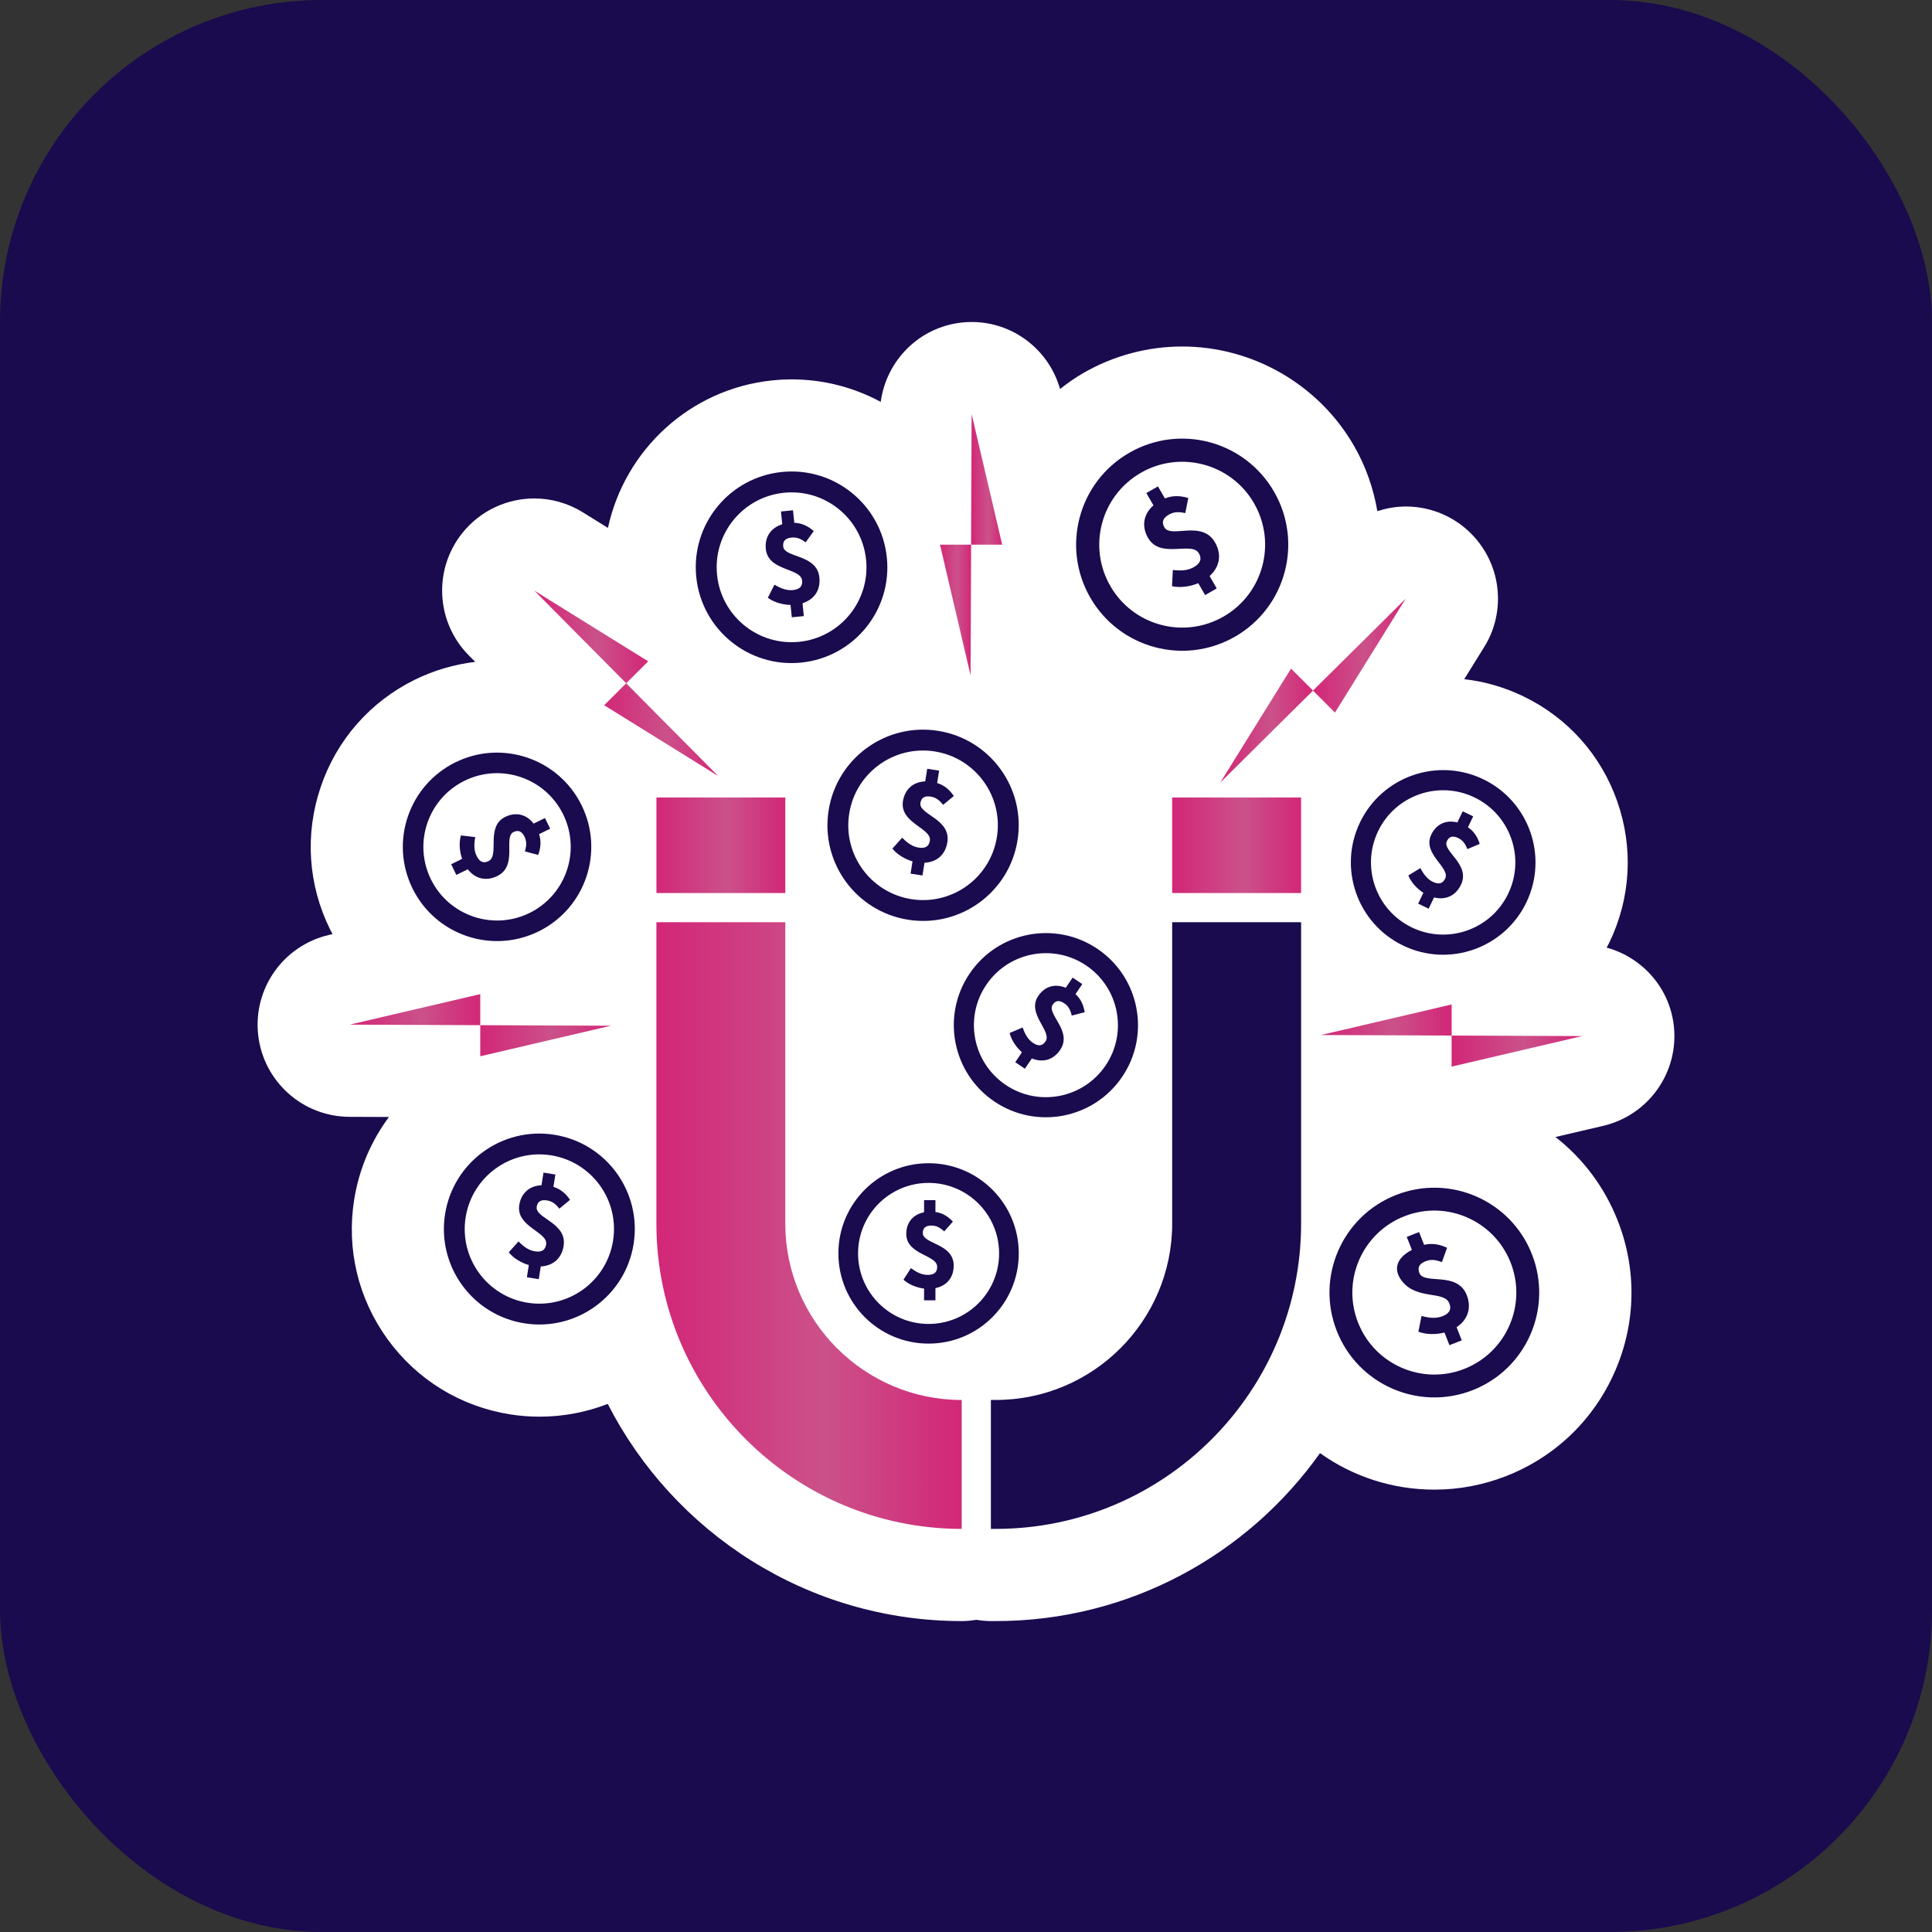
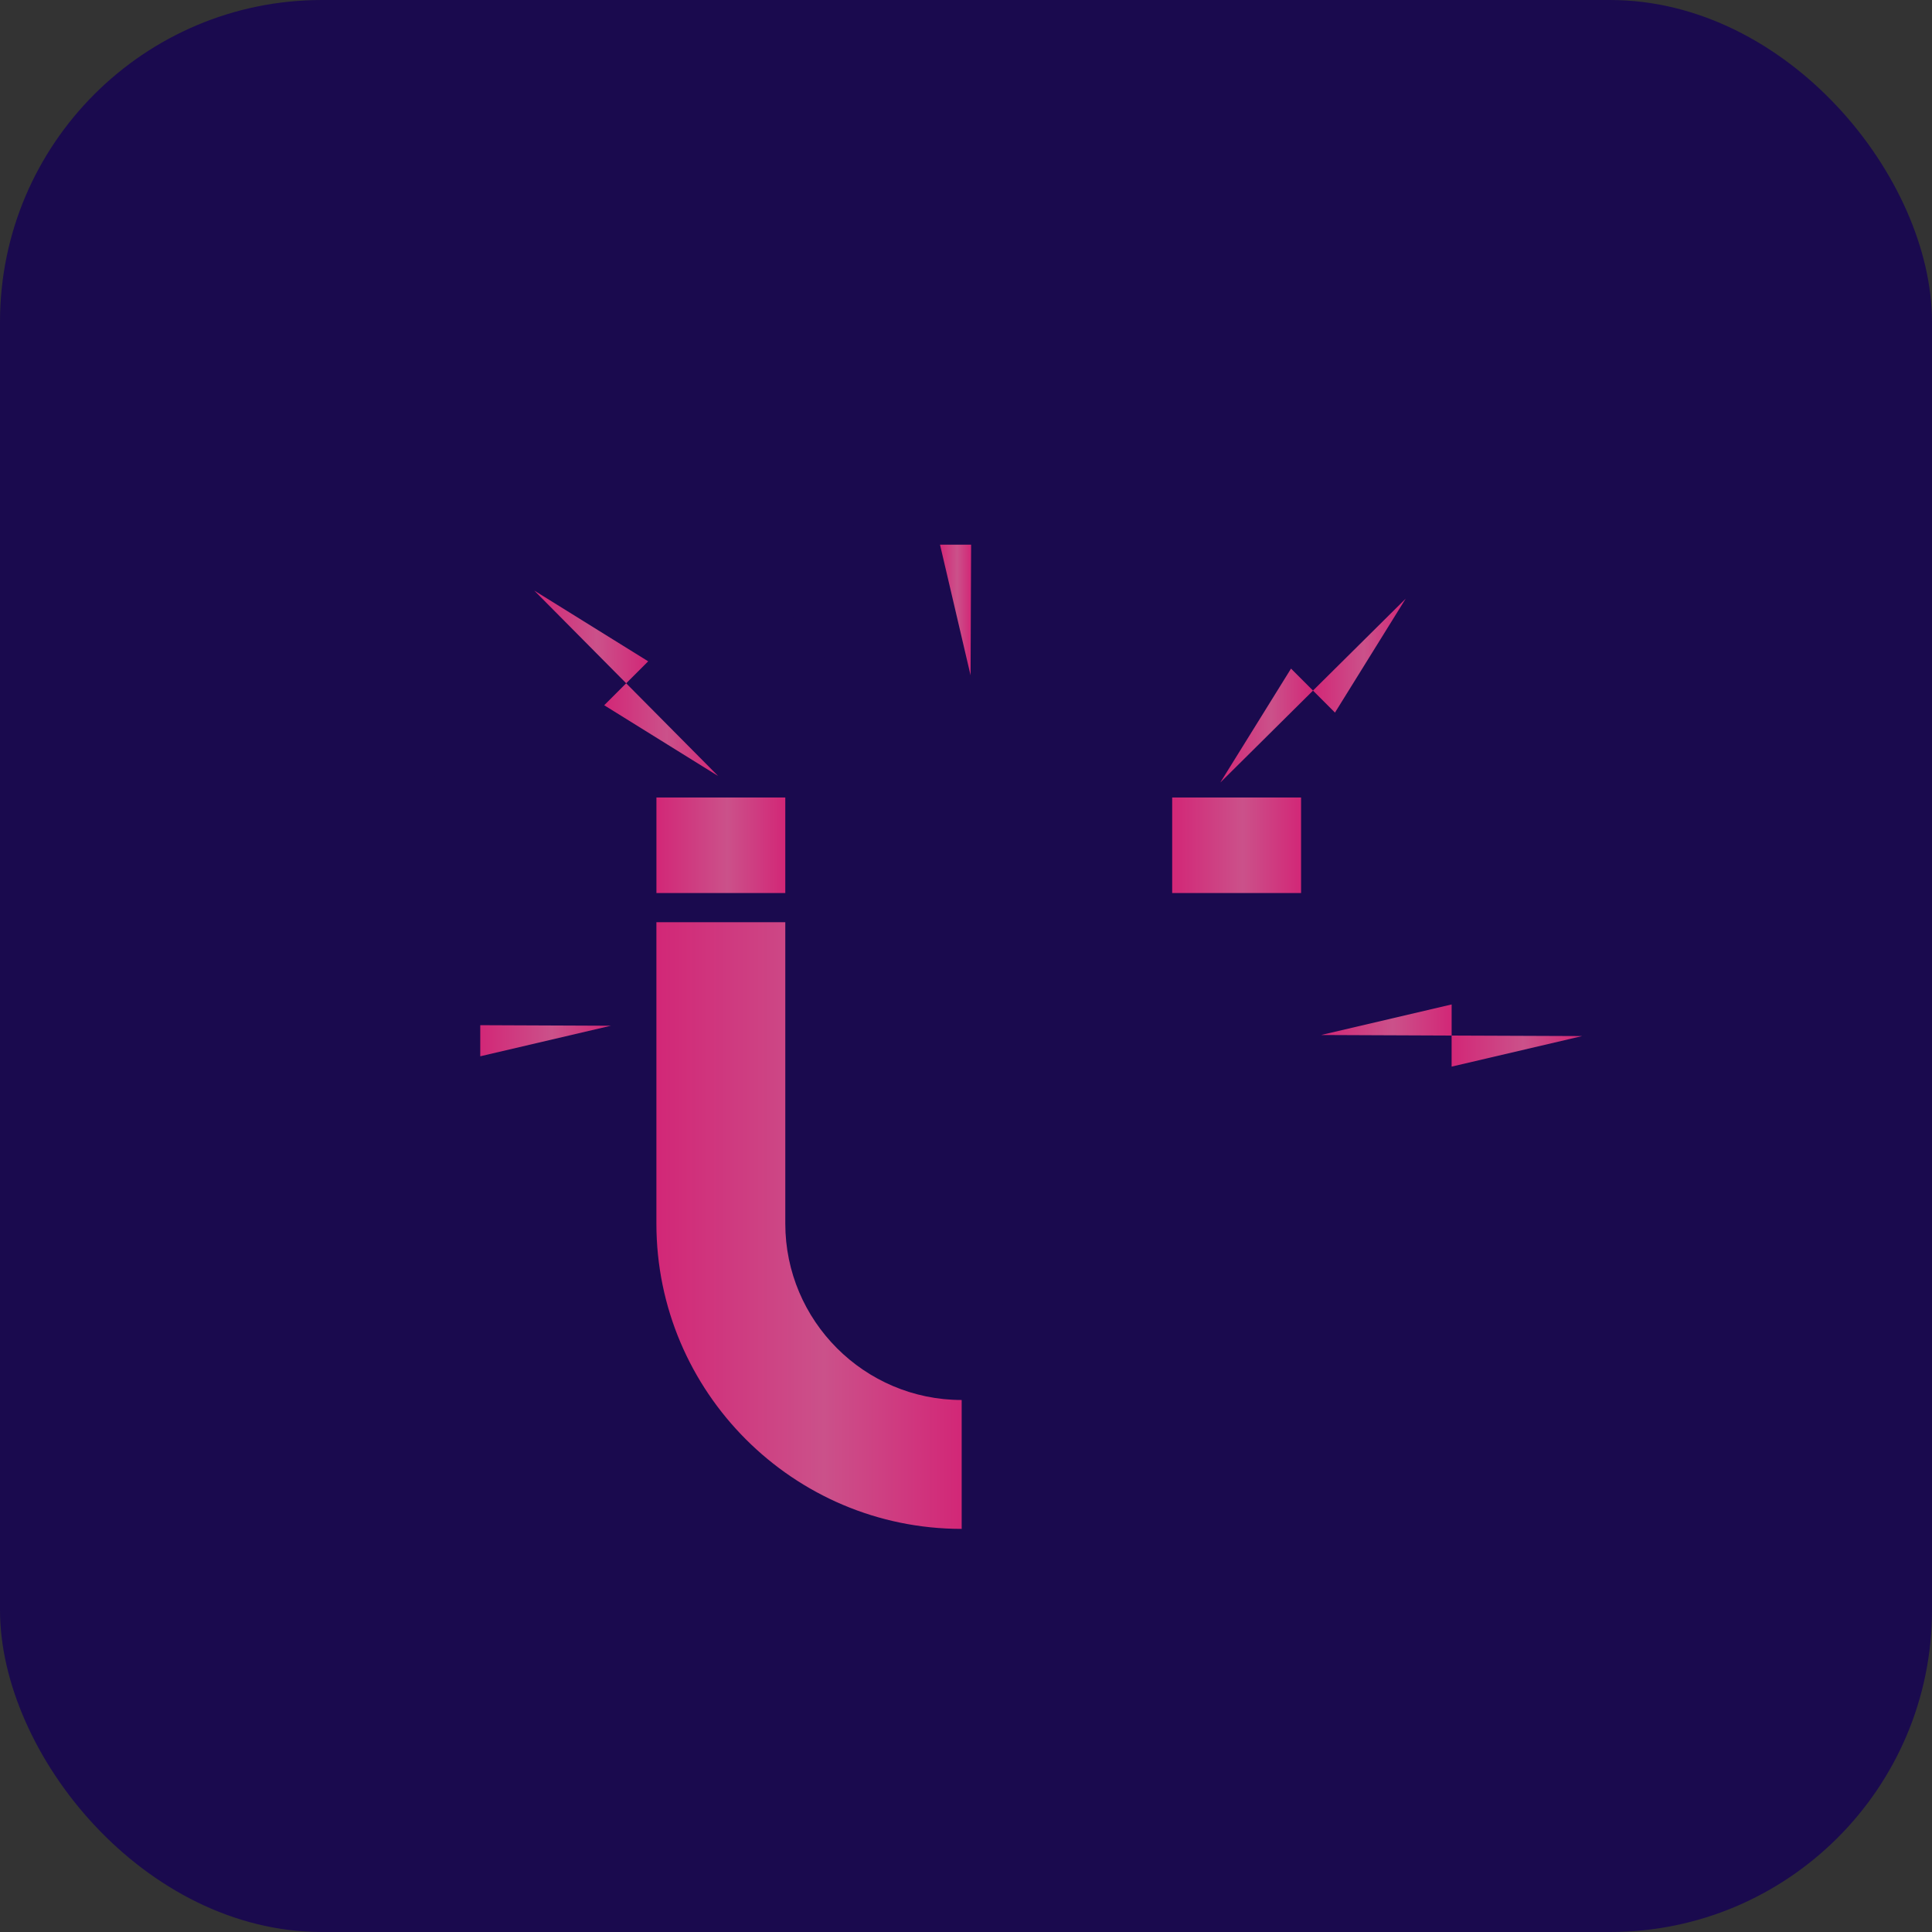
<svg xmlns="http://www.w3.org/2000/svg" width="60" height="60" viewBox="0 0 60 60" fill="none">
  <rect x="0" y="0" width="60" height="60" fill="#333333" stroke="none" />
  <rect width="60" height="60" rx="10" fill="#1A0A4E" />
-   <path d="M51.982 31.854C51.847 30.669 50.998 29.733 49.896 29.429C49.924 29.377 49.953 29.325 49.979 29.272C50.644 27.894 50.732 26.34 50.228 24.895C49.724 23.451 48.687 22.289 47.309 21.625C46.724 21.343 46.108 21.164 45.473 21.093L46.049 20.165C46.347 19.713 46.521 19.173 46.521 18.591C46.521 17.021 45.256 15.746 43.688 15.73C43.679 15.73 43.669 15.73 43.659 15.73C43.642 15.73 43.626 15.73 43.609 15.731C43.317 15.736 43.039 15.789 42.775 15.875C42.656 15.179 42.422 14.492 42.05 13.845C40.954 11.943 38.909 10.761 36.713 10.761C35.639 10.761 34.578 11.046 33.645 11.584C33.386 11.732 33.149 11.902 32.921 12.081C32.57 10.847 31.448 10 30.18 10C30.073 10 29.965 10.006 29.856 10.018C28.539 10.167 27.525 11.198 27.352 12.48C26.528 12.037 25.587 11.782 24.588 11.782C24.39 11.782 24.189 11.793 23.992 11.813C21.414 12.076 19.399 13.989 18.88 16.395L18.101 15.911C17.633 15.621 17.111 15.48 16.594 15.48C15.748 15.48 14.915 15.855 14.354 16.559C13.45 17.694 13.539 19.326 14.561 20.356L14.758 20.555C14.108 20.633 13.469 20.82 12.881 21.11C11.495 21.793 10.457 22.976 9.96 24.439C9.463 25.903 9.565 27.472 10.248 28.859C10.274 28.91 10.302 28.959 10.329 29.009L10.21 29.037C8.797 29.367 7.855 30.704 8.018 32.145C8.182 33.587 9.399 34.678 10.85 34.684L12.079 34.689C11.534 35.424 11.152 36.294 10.999 37.257C10.755 38.794 11.124 40.334 12.038 41.593C12.952 42.852 14.302 43.68 15.839 43.924C16.142 43.972 16.45 43.996 16.756 43.996C17.502 43.996 18.216 43.855 18.874 43.6C20.919 47.598 25.078 50.344 29.869 50.344C30.023 50.344 30.174 50.328 30.322 50.305C30.47 50.328 30.62 50.344 30.775 50.344H30.926C35.078 50.344 38.755 48.281 40.994 45.128C42.005 45.85 43.236 46.262 44.548 46.262C45.317 46.262 46.071 46.118 46.79 45.835C48.31 45.236 49.505 44.08 50.157 42.582C50.808 41.083 50.837 39.421 50.237 37.901C49.824 36.851 49.149 35.969 48.306 35.311L49.79 34.964C51.203 34.632 52.145 33.296 51.982 31.854Z" fill="white" />
  <path d="M30.924 47.481H30.773V43.477H30.924C33.945 43.477 36.403 41.02 36.403 37.999V28.64H40.407V37.999C40.406 43.228 36.153 47.481 30.924 47.481Z" fill="#1A0A4E" />
  <path d="M24.388 38V28.64H20.385V38C20.385 43.228 24.638 47.481 29.866 47.481V43.478C26.846 43.478 24.388 41.02 24.388 38Z" fill="url(#paint0_linear_1_120)" />
  <path d="M40.406 24.767H36.403V27.734H40.406V24.767Z" fill="url(#paint1_linear_1_120)" />
  <path d="M24.388 24.767H20.386V27.734H24.388V24.767Z" fill="url(#paint2_linear_1_120)" />
-   <path d="M30.175 12.86L30.158 16.916H31.124L30.175 12.86Z" fill="url(#paint3_linear_1_120)" />
  <path d="M30.159 16.916H29.193L30.142 20.972L30.159 16.916Z" fill="url(#paint4_linear_1_120)" />
  <path d="M43.656 18.591L40.776 21.447L41.459 22.13L43.656 18.591Z" fill="url(#paint5_linear_1_120)" />
  <path d="M37.897 24.303L40.777 21.447L40.094 20.764L37.897 24.303Z" fill="url(#paint6_linear_1_120)" />
  <path d="M20.13 20.538L16.591 18.34L19.447 21.22L20.13 20.538Z" fill="url(#paint7_linear_1_120)" />
  <path d="M22.303 24.1L19.446 21.22L18.764 21.902L22.303 24.1Z" fill="url(#paint8_linear_1_120)" />
-   <path d="M14.915 30.873L10.859 31.821L14.915 31.838V30.873Z" fill="url(#paint9_linear_1_120)" />
  <path d="M18.971 31.855L14.915 31.838V32.804L18.971 31.855Z" fill="url(#paint10_linear_1_120)" />
  <path d="M49.137 32.176L45.081 32.16L45.081 33.125L49.137 32.176Z" fill="url(#paint11_linear_1_120)" />
  <path d="M45.082 31.194L41.026 32.143L45.082 32.16V31.194Z" fill="url(#paint12_linear_1_120)" />
  <path d="M28.838 36.125C27.291 36.125 26.037 37.379 26.037 38.926C26.037 40.473 27.291 41.727 28.838 41.727C30.385 41.727 31.639 40.473 31.639 38.926C31.639 37.379 30.385 36.125 28.838 36.125ZM28.838 41.116C27.629 41.116 26.648 40.135 26.648 38.926C26.648 37.717 27.629 36.736 28.838 36.736C30.048 36.736 31.028 37.717 31.028 38.926C31.028 40.136 30.048 41.116 28.838 41.116Z" fill="#1A0A4E" />
  <path d="M28.658 38.294C28.658 38.13 28.752 38.061 28.927 38.061C29.08 38.061 29.192 38.123 29.323 38.243L29.593 37.938C29.451 37.788 29.284 37.672 29.051 37.639V37.272H28.698V37.648C28.357 37.716 28.145 37.964 28.145 38.32C28.145 38.974 29.105 38.968 29.105 39.342C29.105 39.51 29.014 39.593 28.811 39.593C28.636 39.593 28.477 39.52 28.29 39.382L28.058 39.742C28.229 39.898 28.484 39.993 28.698 40.018V40.382H29.051V40.004C29.425 39.924 29.618 39.654 29.618 39.305C29.618 38.611 28.658 38.64 28.658 38.294Z" fill="#1A0A4E" />
  <path d="M34.087 29.471C32.78 28.585 31.002 28.925 30.115 30.232C29.228 31.539 29.569 33.318 30.876 34.205C32.183 35.091 33.962 34.751 34.849 33.443C35.735 32.137 35.394 30.358 34.087 29.471ZM34.333 33.093C33.639 34.115 32.249 34.382 31.227 33.689C30.205 32.995 29.938 31.605 30.631 30.582C31.325 29.56 32.715 29.294 33.737 29.987C34.759 30.681 35.026 32.072 34.333 33.093Z" fill="#1A0A4E" />
  <path d="M33.611 30.563L33.312 30.36L33.097 30.677C32.769 30.539 32.449 30.628 32.245 30.929C31.869 31.482 32.685 32.026 32.47 32.342C32.374 32.484 32.249 32.502 32.078 32.386C31.93 32.286 31.837 32.133 31.759 31.909L31.355 32.08C31.41 32.31 31.572 32.536 31.738 32.68L31.53 32.988L31.828 33.19L32.045 32.871C32.407 33.018 32.724 32.901 32.924 32.606C33.322 32.019 32.495 31.493 32.692 31.201C32.786 31.062 32.905 31.058 33.053 31.159C33.182 31.246 33.242 31.363 33.284 31.539L33.686 31.436C33.652 31.228 33.577 31.034 33.4 30.873L33.611 30.563Z" fill="#1A0A4E" />
  <path d="M43.351 37.113C41.678 37.772 40.856 39.663 41.516 41.336C42.175 43.009 44.066 43.83 45.739 43.171C47.412 42.512 48.233 40.621 47.574 38.948C46.915 37.275 45.024 36.453 43.351 37.113ZM45.478 42.511C44.17 43.026 42.692 42.383 42.176 41.075C41.661 39.767 42.303 38.289 43.611 37.773C44.919 37.258 46.398 37.9 46.913 39.208C47.429 40.516 46.787 41.995 45.478 42.511Z" fill="#1A0A4E" />
  <path d="M44.081 39.535C44.012 39.358 44.084 39.243 44.273 39.169C44.438 39.103 44.586 39.122 44.779 39.197L44.94 38.751C44.722 38.651 44.492 38.596 44.227 38.659L44.07 38.262L43.688 38.413L43.848 38.818C43.426 39.029 43.225 39.379 43.537 39.782C44.003 40.383 44.851 40.072 45.011 40.478C45.082 40.659 45.019 40.788 44.8 40.875C44.611 40.949 44.407 40.939 44.147 40.868L44.049 41.357C44.3 41.453 44.616 41.447 44.859 41.383L45.014 41.776L45.396 41.626L45.235 41.217C45.605 40.971 45.699 40.597 45.551 40.22C45.254 39.468 44.228 39.909 44.081 39.535Z" fill="#1A0A4E" />
  <path d="M17.215 35.241C15.598 34.984 14.079 36.087 13.822 37.704C13.566 39.321 14.668 40.84 16.285 41.097C17.901 41.353 19.42 40.251 19.677 38.634C19.934 37.017 18.832 35.498 17.215 35.241ZM19.039 38.532C18.838 39.796 17.651 40.658 16.386 40.458C15.122 40.257 14.26 39.069 14.461 37.805C14.662 36.541 15.849 35.678 17.113 35.879C18.378 36.081 19.24 37.268 19.039 38.532Z" fill="#1A0A4E" />
  <path d="M16.987 37.28C17.147 37.305 17.254 37.388 17.371 37.536L17.704 37.261C17.58 37.082 17.425 36.933 17.187 36.859L17.248 36.475L16.879 36.417L16.817 36.809C16.448 36.824 16.186 37.048 16.127 37.42C16.018 38.104 17.023 38.256 16.961 38.647C16.933 38.823 16.824 38.895 16.612 38.861C16.429 38.832 16.274 38.729 16.103 38.554L15.8 38.892C15.953 39.084 16.203 39.224 16.423 39.287L16.363 39.667L16.732 39.726L16.794 39.331C17.199 39.309 17.445 39.06 17.503 38.695C17.619 37.969 16.611 37.84 16.668 37.479C16.695 37.307 16.804 37.251 16.987 37.28Z" fill="#1A0A4E" />
  <path d="M25.734 25.164C25.476 26.784 26.581 28.306 28.201 28.563C29.821 28.82 31.343 27.716 31.6 26.096C31.858 24.476 30.753 22.954 29.133 22.697C27.512 22.44 25.991 23.545 25.734 25.164ZM29.031 23.337C30.297 23.538 31.162 24.728 30.96 25.994C30.759 27.261 29.569 28.125 28.302 27.924C27.035 27.722 26.172 26.533 26.373 25.266C26.574 24 27.764 23.135 29.031 23.337Z" fill="#1A0A4E" />
  <path d="M28.339 26.75L28.279 27.131L28.648 27.189L28.711 26.794C29.116 26.772 29.363 26.522 29.421 26.157C29.537 25.429 28.527 25.3 28.584 24.938C28.612 24.766 28.721 24.71 28.904 24.739C29.065 24.765 29.172 24.848 29.289 24.995L29.622 24.721C29.498 24.541 29.343 24.391 29.104 24.318L29.165 23.933L28.796 23.875L28.733 24.267C28.363 24.282 28.102 24.506 28.042 24.88C27.933 25.565 28.94 25.717 28.878 26.109C28.849 26.284 28.74 26.357 28.528 26.323C28.345 26.294 28.19 26.191 28.018 26.015L27.714 26.354C27.868 26.547 28.119 26.688 28.339 26.75Z" fill="#1A0A4E" />
  <path d="M38.358 19.77C39.934 18.862 40.476 16.848 39.568 15.272C38.66 13.695 36.646 13.154 35.07 14.062C33.493 14.97 32.952 16.983 33.86 18.56C34.768 20.136 36.782 20.678 38.358 19.77ZM35.429 14.684C36.661 13.975 38.236 14.398 38.946 15.63C39.655 16.863 39.232 18.438 38 19.147C36.767 19.857 35.192 19.433 34.483 18.201C33.772 16.969 34.196 15.394 35.429 14.684Z" fill="#1A0A4E" />
  <path d="M35.653 16.704C36.037 17.371 37.011 16.8 37.231 17.182C37.33 17.353 37.285 17.492 37.078 17.611C36.901 17.714 36.695 17.733 36.424 17.701L36.398 18.205C36.665 18.264 36.979 18.211 37.213 18.111L37.426 18.481L37.786 18.274L37.565 17.889C37.899 17.588 37.938 17.2 37.733 16.844C37.325 16.137 36.364 16.729 36.161 16.378C36.065 16.21 36.121 16.085 36.299 15.983C36.454 15.893 36.605 15.889 36.809 15.935L36.904 15.466C36.672 15.397 36.433 15.377 36.177 15.479L35.961 15.105L35.601 15.312L35.821 15.694C35.513 15.965 35.444 16.341 35.653 16.704Z" fill="#1A0A4E" />
  <path d="M24.885 20.577C26.519 20.41 27.709 18.95 27.542 17.316C27.375 15.681 25.915 14.491 24.28 14.658C22.646 14.825 21.456 16.285 21.623 17.92C21.79 19.554 23.25 20.744 24.885 20.577ZM24.347 15.303C25.625 15.173 26.766 16.103 26.897 17.381C27.028 18.659 26.097 19.801 24.819 19.932C23.541 20.062 22.399 19.132 22.269 17.854C22.138 16.576 23.069 15.434 24.347 15.303Z" fill="#1A0A4E" />
  <path d="M24.91 18.028C24.927 18.205 24.84 18.303 24.625 18.325C24.441 18.344 24.264 18.284 24.052 18.158L23.845 18.564C24.043 18.711 24.322 18.783 24.551 18.787L24.59 19.171L24.963 19.133L24.923 18.734C25.31 18.609 25.485 18.303 25.447 17.935C25.372 17.201 24.36 17.335 24.323 16.97C24.306 16.796 24.398 16.714 24.582 16.695C24.744 16.678 24.869 16.731 25.02 16.844L25.272 16.492C25.106 16.35 24.917 16.245 24.667 16.235L24.627 15.847L24.254 15.885L24.294 16.281C23.941 16.391 23.745 16.675 23.783 17.052C23.855 17.743 24.869 17.632 24.91 18.028Z" fill="#1A0A4E" />
  <path d="M16.73 28.924C18.179 28.21 18.775 26.456 18.061 25.006C17.346 23.557 15.593 22.961 14.143 23.675C12.693 24.39 12.098 26.143 12.812 27.593C13.526 29.043 15.28 29.639 16.73 28.924ZM14.425 24.248C15.558 23.689 16.93 24.155 17.488 25.288C18.047 26.422 17.581 27.793 16.448 28.352C15.315 28.91 13.943 28.444 13.384 27.311C12.826 26.178 13.292 24.806 14.425 24.248Z" fill="#1A0A4E" />
-   <path d="M14.172 27.171L14.527 26.997C14.774 27.311 15.116 27.367 15.443 27.206C16.093 26.886 15.623 26 15.947 25.84C16.101 25.764 16.208 25.821 16.289 25.984C16.36 26.128 16.354 26.261 16.302 26.44L16.713 26.551C16.787 26.349 16.818 26.139 16.742 25.905L17.086 25.736L16.924 25.405L16.572 25.578C16.35 25.289 16.021 25.206 15.687 25.371C15.074 25.673 15.524 26.569 15.173 26.742C15.016 26.819 14.895 26.772 14.802 26.582C14.721 26.418 14.715 26.235 14.759 25.997L14.314 25.945C14.246 26.178 14.276 26.46 14.351 26.673L14.011 26.84L14.172 27.171Z" fill="#1A0A4E" />
  <path d="M42.237 25.538C41.55 26.964 42.148 28.677 43.574 29.365C45 30.053 46.713 29.454 47.401 28.029C48.089 26.602 47.49 24.889 46.065 24.201C44.639 23.514 42.925 24.112 42.237 25.538ZM45.792 24.765C46.907 25.303 47.375 26.642 46.837 27.757C46.299 28.872 44.96 29.34 43.845 28.802C42.73 28.264 42.262 26.924 42.8 25.809C43.338 24.695 44.678 24.227 45.792 24.765Z" fill="#1A0A4E" />
  <path d="M44.204 27.727L44.042 28.063L44.368 28.22L44.536 27.871C44.917 27.964 45.214 27.802 45.37 27.48C45.679 26.839 44.781 26.439 44.934 26.121C45.008 25.97 45.125 25.948 45.286 26.026C45.427 26.094 45.503 26.201 45.57 26.37L45.954 26.208C45.89 26.007 45.788 25.826 45.588 25.692L45.751 25.353L45.426 25.196L45.259 25.542C44.913 25.454 44.609 25.588 44.45 25.917C44.159 26.52 45.047 26.94 44.881 27.285C44.806 27.44 44.685 27.476 44.498 27.386C44.337 27.308 44.222 27.17 44.112 26.96L43.737 27.188C43.825 27.408 44.018 27.609 44.204 27.727Z" fill="#1A0A4E" />
  <defs>
    <linearGradient id="paint0_linear_1_120" x1="20.385" y1="38.061" x2="29.866" y2="38.061" gradientUnits="userSpaceOnUse">
      <stop stop-color="#D22777" />
      <stop offset="0.55" stop-color="#CB518A" />
      <stop offset="1" stop-color="#D22777" />
    </linearGradient>
    <linearGradient id="paint1_linear_1_120" x1="36.403" y1="26.25" x2="40.406" y2="26.25" gradientUnits="userSpaceOnUse">
      <stop stop-color="#D22777" />
      <stop offset="0.55" stop-color="#CB518A" />
      <stop offset="1" stop-color="#D22777" />
    </linearGradient>
    <linearGradient id="paint2_linear_1_120" x1="20.386" y1="26.25" x2="24.388" y2="26.25" gradientUnits="userSpaceOnUse">
      <stop stop-color="#D22777" />
      <stop offset="0.55" stop-color="#CB518A" />
      <stop offset="1" stop-color="#D22777" />
    </linearGradient>
    <linearGradient id="paint3_linear_1_120" x1="30.158" y1="14.888" x2="31.124" y2="14.888" gradientUnits="userSpaceOnUse">
      <stop stop-color="#D22777" />
      <stop offset="0.55" stop-color="#CB518A" />
      <stop offset="1" stop-color="#D22777" />
    </linearGradient>
    <linearGradient id="paint4_linear_1_120" x1="29.193" y1="18.944" x2="30.159" y2="18.944" gradientUnits="userSpaceOnUse">
      <stop stop-color="#D22777" />
      <stop offset="0.55" stop-color="#CB518A" />
      <stop offset="1" stop-color="#D22777" />
    </linearGradient>
    <linearGradient id="paint5_linear_1_120" x1="40.776" y1="20.36" x2="43.656" y2="20.36" gradientUnits="userSpaceOnUse">
      <stop stop-color="#D22777" />
      <stop offset="0.55" stop-color="#CB518A" />
      <stop offset="1" stop-color="#D22777" />
    </linearGradient>
    <linearGradient id="paint6_linear_1_120" x1="37.897" y1="22.534" x2="40.777" y2="22.534" gradientUnits="userSpaceOnUse">
      <stop stop-color="#D22777" />
      <stop offset="0.55" stop-color="#CB518A" />
      <stop offset="1" stop-color="#D22777" />
    </linearGradient>
    <linearGradient id="paint7_linear_1_120" x1="16.591" y1="19.78" x2="20.13" y2="19.78" gradientUnits="userSpaceOnUse">
      <stop stop-color="#D22777" />
      <stop offset="0.55" stop-color="#CB518A" />
      <stop offset="1" stop-color="#D22777" />
    </linearGradient>
    <linearGradient id="paint8_linear_1_120" x1="18.764" y1="22.66" x2="22.303" y2="22.66" gradientUnits="userSpaceOnUse">
      <stop stop-color="#D22777" />
      <stop offset="0.55" stop-color="#CB518A" />
      <stop offset="1" stop-color="#D22777" />
    </linearGradient>
    <linearGradient id="paint9_linear_1_120" x1="10.859" y1="31.355" x2="14.915" y2="31.355" gradientUnits="userSpaceOnUse">
      <stop stop-color="#D22777" />
      <stop offset="0.55" stop-color="#CB518A" />
      <stop offset="1" stop-color="#D22777" />
    </linearGradient>
    <linearGradient id="paint10_linear_1_120" x1="14.915" y1="32.321" x2="18.971" y2="32.321" gradientUnits="userSpaceOnUse">
      <stop stop-color="#D22777" />
      <stop offset="0.55" stop-color="#CB518A" />
      <stop offset="1" stop-color="#D22777" />
    </linearGradient>
    <linearGradient id="paint11_linear_1_120" x1="45.081" y1="32.642" x2="49.137" y2="32.642" gradientUnits="userSpaceOnUse">
      <stop stop-color="#D22777" />
      <stop offset="0.55" stop-color="#CB518A" />
      <stop offset="1" stop-color="#D22777" />
    </linearGradient>
    <linearGradient id="paint12_linear_1_120" x1="41.026" y1="31.677" x2="45.082" y2="31.677" gradientUnits="userSpaceOnUse">
      <stop stop-color="#D22777" />
      <stop offset="0.55" stop-color="#CB518A" />
      <stop offset="1" stop-color="#D22777" />
    </linearGradient>
  </defs>
</svg>